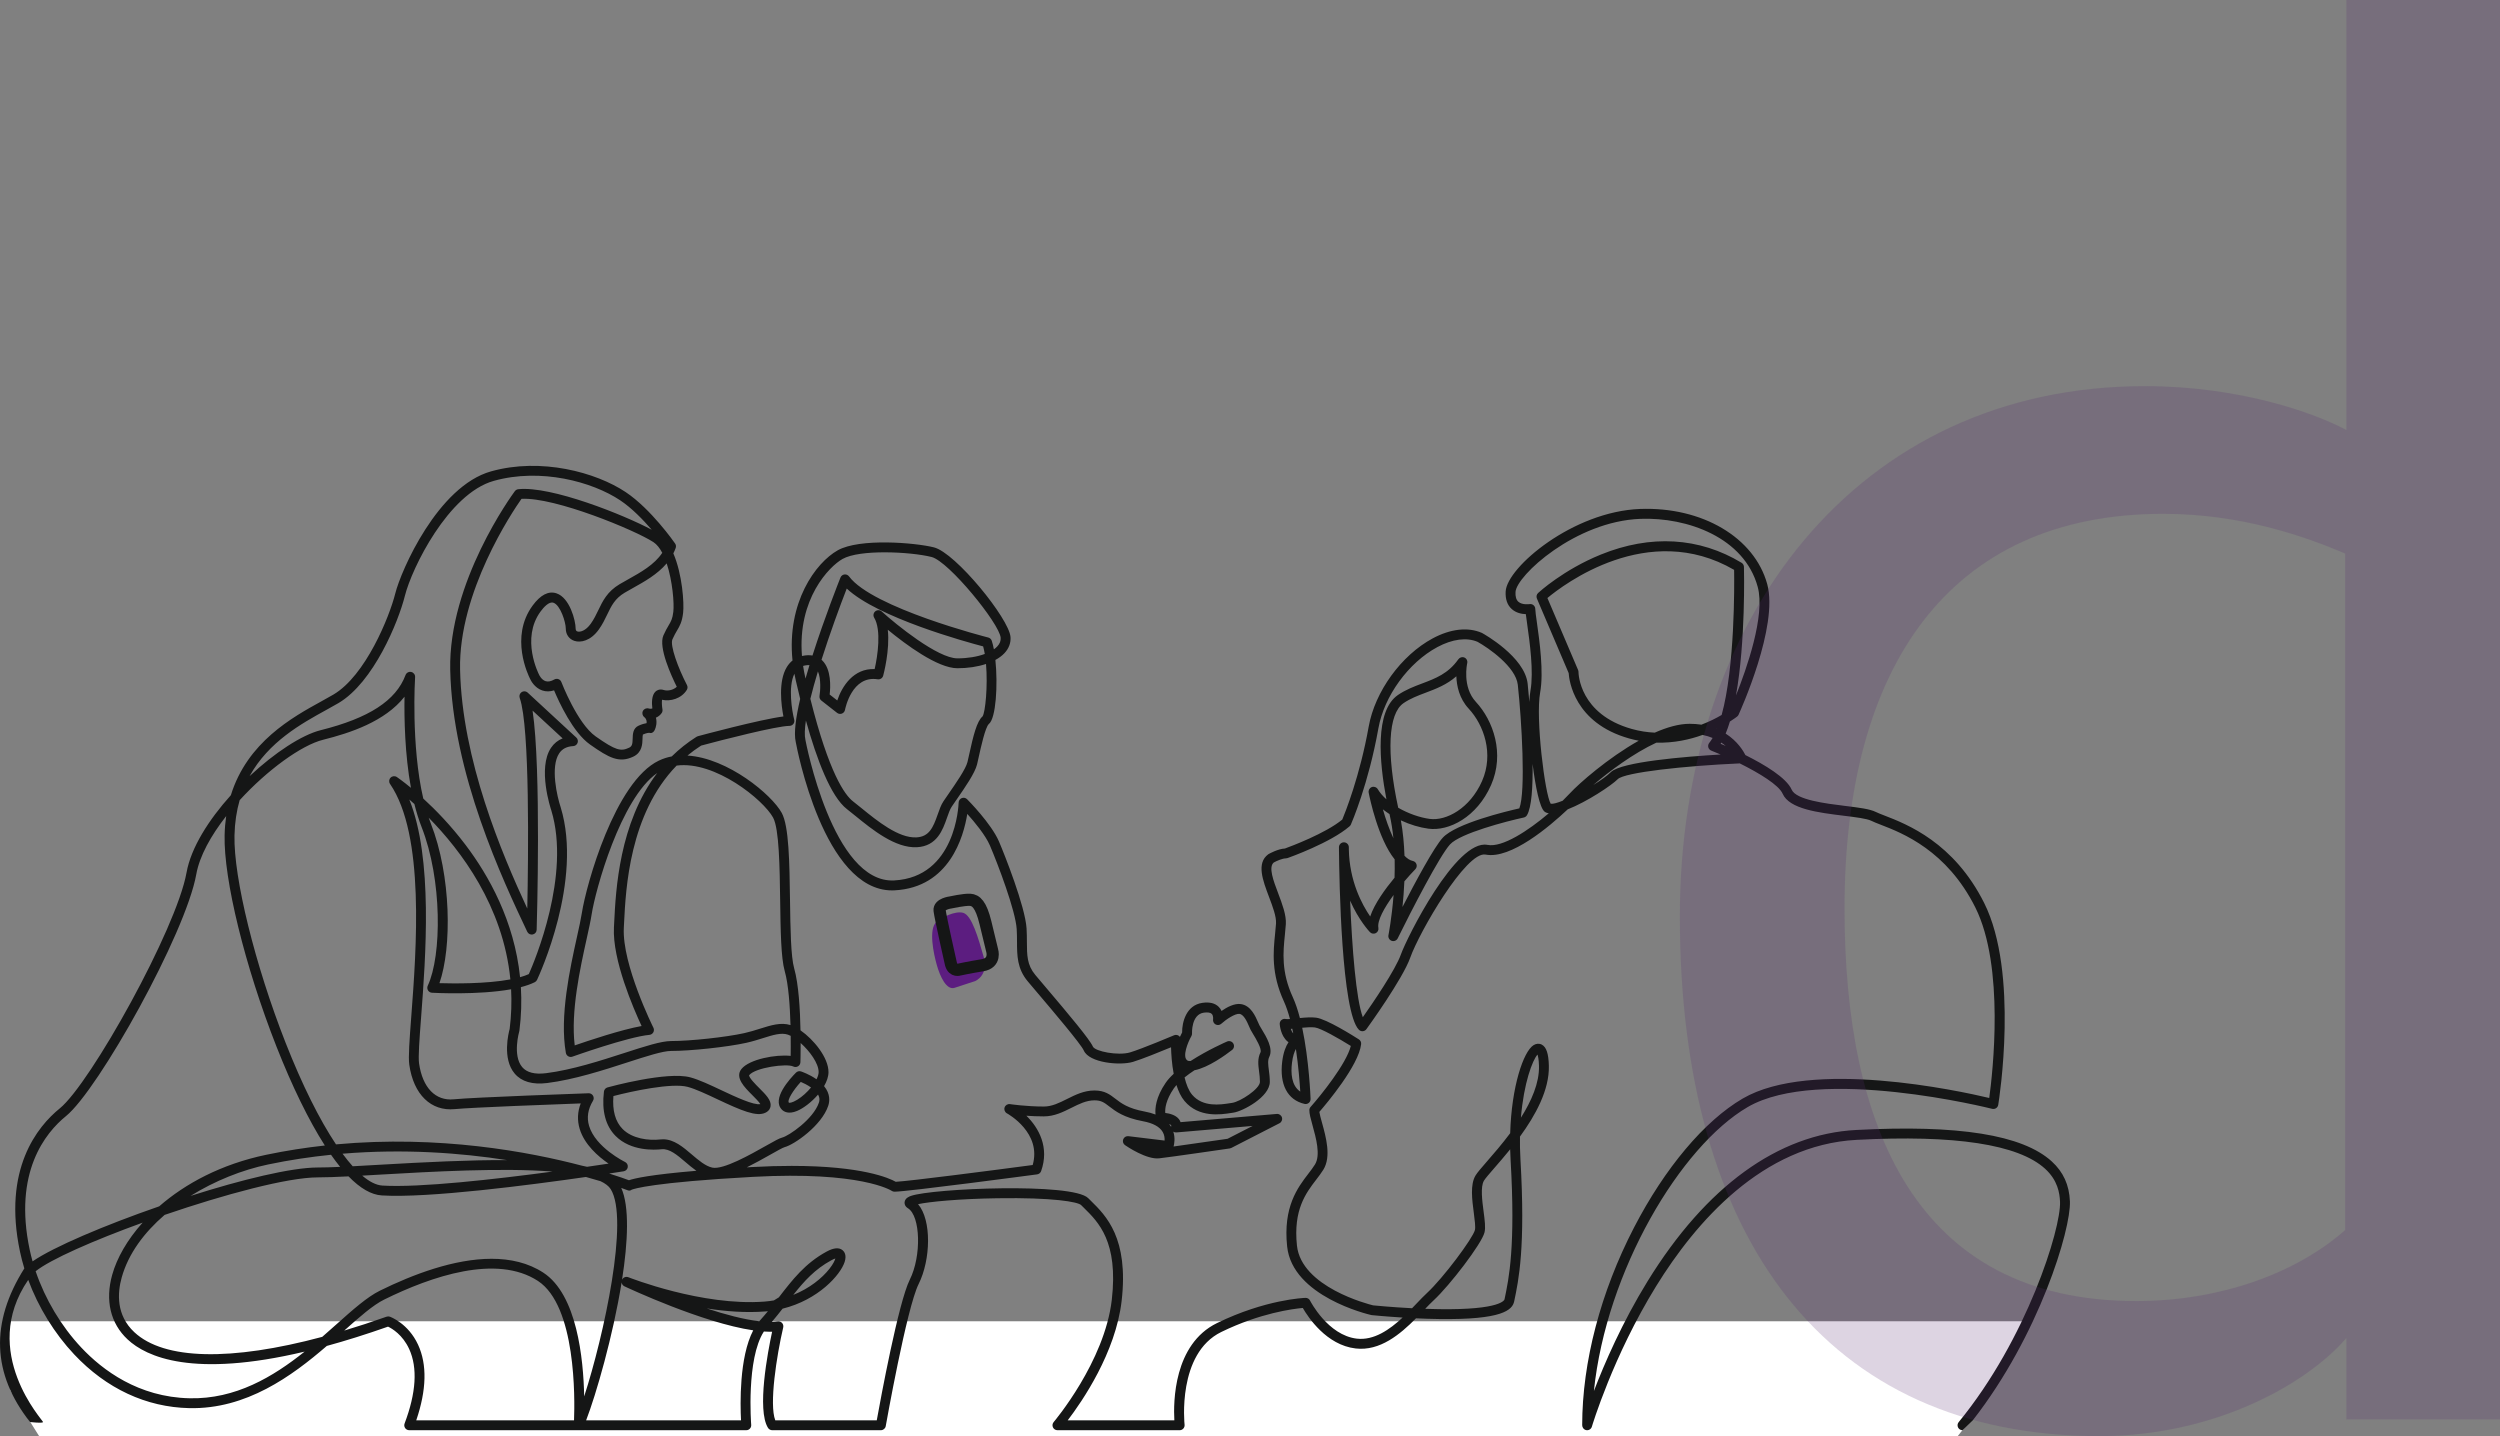
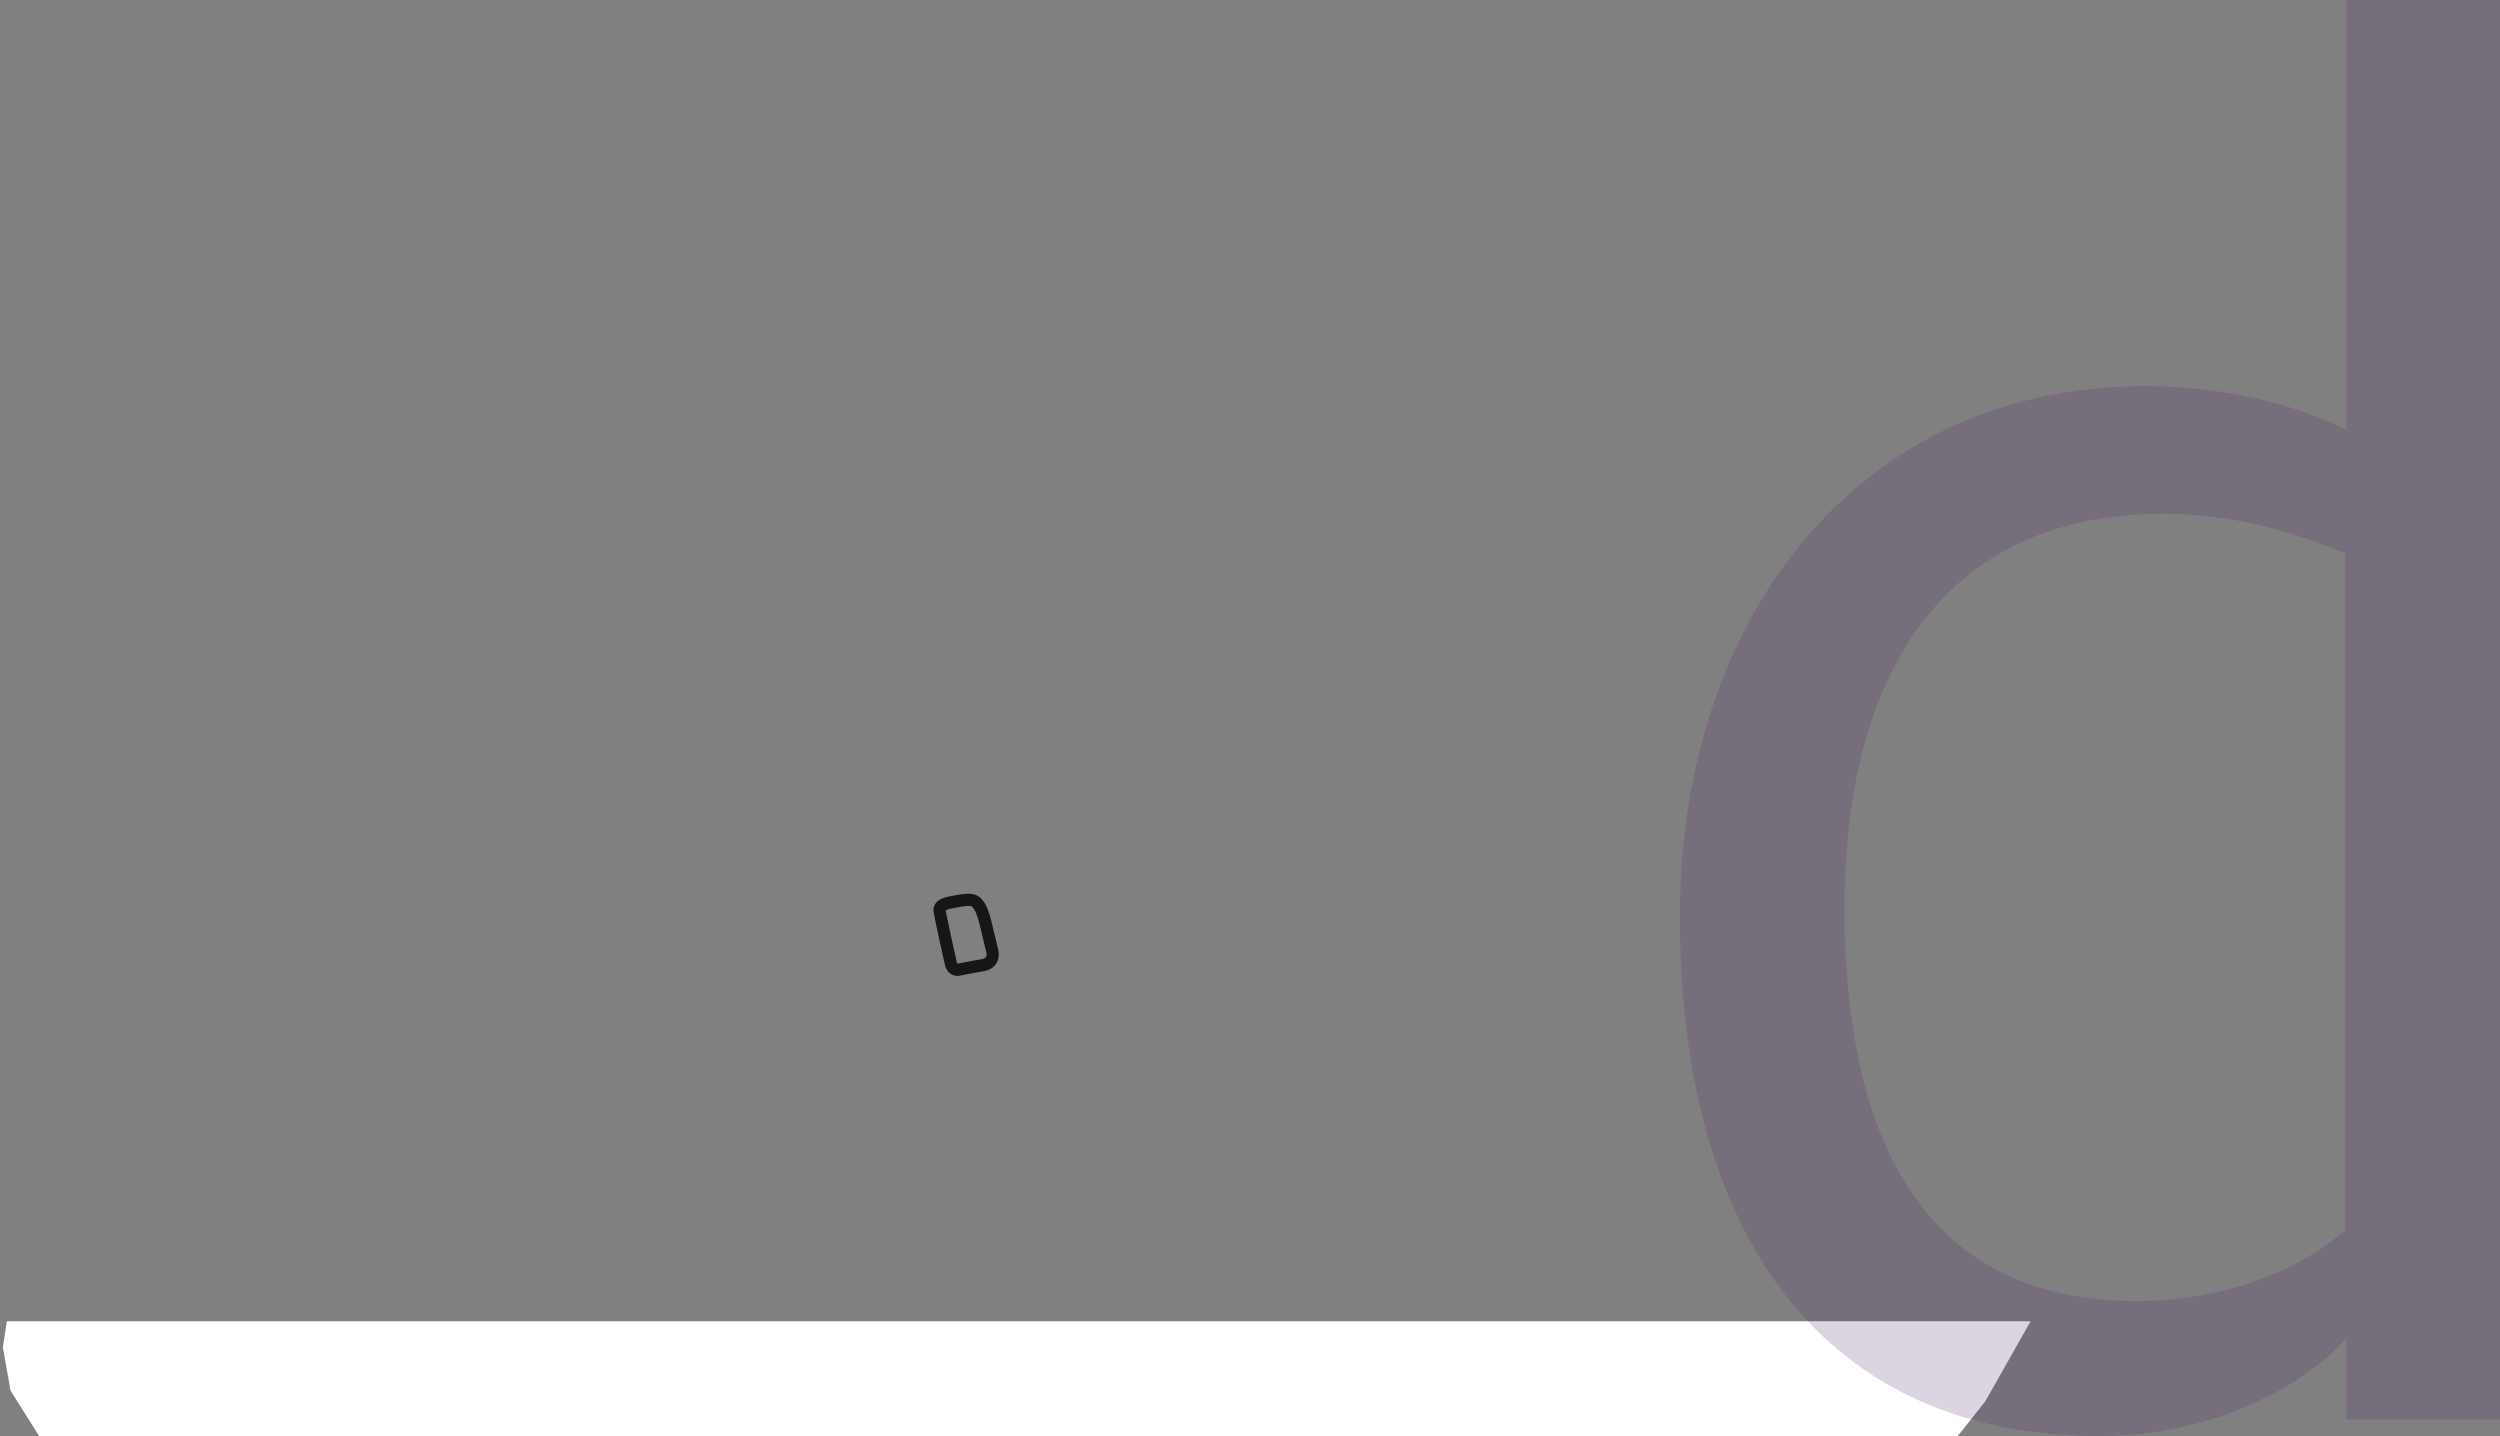
<svg xmlns="http://www.w3.org/2000/svg" id="Layer_1" x="0px" y="0px" viewBox="0 0 759 436" style="enable-background:new 0 0 759 436;" xml:space="preserve">
  <rect x="0" y="0" width="759" height="436" fill="#808080" stroke="none" />
  <style type="text/css">
	.st0{fill:#FFFFFF;}
	.st1{fill-rule:evenodd;clip-rule:evenodd;fill:#151616;}
	.st2{fill-rule:evenodd;clip-rule:evenodd;fill:#5C1D80;}
	.st3{fill:none;stroke:#151616;stroke-width:3.7;}
	.st4{fill-rule:evenodd;clip-rule:evenodd;fill:#562872;fill-opacity:0.2;}
</style>
  <polygon class="st0" points="616.497,401.127 10.819,401.127 2.076,401.127 0.865,409.029 3.197,422.161 11.874,436 594.368,436   602.735,425.433 " />
  <g id="Group-9" transform="translate(0, 141)">
-     <path id="Fill-3" class="st1" d="M268.571,26.685c-5.173,0-10.173,0.553-12.773,2.015c-3.999,2.25-13.724,12.074-12.32,29.467   c0.05-0.012,0.101-0.023,0.152-0.035c1.186-0.254,2.191-0.259,3.037-0.113c3.748-11.745,8.16-22.827,8.504-23.686   c0.201-0.505,0.661-0.86,1.2-0.93c0.542-0.07,1.074,0.158,1.397,0.595c7.094,9.575,41.921,18.465,42.271,18.555   c0.496,0.125,0.894,0.494,1.056,0.979c0.247,0.741,0.462,1.623,0.646,2.607c0.4-0.284,0.75-0.585,1.045-0.903   c0.755-0.815,1.086-1.67,1.014-2.614c-0.328-4.265-15.772-23.22-20.985-24.524C279.588,27.292,273.986,26.685,268.571,26.685   L268.571,26.685z M243.824,61.178c0.181,1.213,0.414,2.46,0.706,3.739c0.008,0.032,0.015,0.064,0.022,0.096   c0.384-1.352,0.788-2.719,1.207-4.089c-0.447-0.024-0.943,0.021-1.5,0.14C244.11,61.096,243.965,61.134,243.824,61.178   L243.824,61.178z M251.885,69.852l2.311,1.81c1.447-4.347,4.965-9.794,11.347-9.531c0.91-3.97,2.086-11.883-0.144-15.6   c-0.382-0.638-0.24-1.458,0.335-1.93c0.574-0.472,1.408-0.451,1.958,0.048c4.366,3.957,17.005,14.229,22.984,14.229   c3.1,0,6.01-0.488,8.304-1.335c-0.138-0.817-0.303-1.589-0.498-2.297c-5.182-1.358-32.04-8.717-41.409-17.562   c-2.094,5.379-5.095,13.55-7.66,21.622c0.065,0.057,0.127,0.113,0.186,0.171C252.445,62.208,252.146,67.636,251.885,69.852   L251.885,69.852z M521.19,80.3c0.026,0.01,0.051,0.021,0.077,0.033c0.012-0.03,0.024-0.06,0.036-0.089   C521.266,80.262,521.227,80.281,521.19,80.3L521.19,80.3z M469.793,40.557l9.317,21.858c0.079,0.186,0.12,0.385,0.12,0.587   c0.003,0.516,0.274,12.813,16.152,17.3c2.404,0.678,4.75,1.027,7.005,1.129c3.706-1.639,7.347-2.685,10.581-2.685   c1.278,0,2.47,0.094,3.58,0.264c2.522-0.964,4.616-2.051,6.145-2.949c4.026-14.614,3.86-39.246,3.785-44.054   C500.38,16.849,474.591,36.553,469.793,40.557L469.793,40.557z M522.377,84.807c0.453,0.19,0.972,0.41,1.545,0.66   c-0.404-0.344-0.849-0.686-1.337-1.014C522.516,84.573,522.447,84.691,522.377,84.807L522.377,84.807z M169.03,65.095   c0.171,0,0.342,0.029,0.506,0.089c0.413,0.148,0.74,0.469,0.895,0.879c0.048,0.125,4.827,12.584,10.414,16.514   c6.111,4.3,7.65,4.599,10.125,3.443c0.954-0.444,1.065-1.157,1.107-2.798c0.034-1.326,0.08-3.143,1.824-3.918   c0.994-0.442,1.791-0.658,2.403-0.755c0.074-0.552-0.009-1.277-0.719-1.844c-0.567-0.454-0.728-1.25-0.381-1.887   c0.347-0.638,1.102-0.934,1.792-0.706c0.064,0.018,0.603,0.168,1.054-0.032c-0.197-1.577-0.262-4.048,1.005-5.16   c0.377-0.331,1.192-0.829,2.414-0.443c1.208,0.383,2.936,0.056,3.999-0.973c-1.608-3.223-5.645-11.971-4.061-15.59   c0.591-1.351,1.133-2.271,1.569-3.01c0.744-1.263,1.193-2.027,1.444-4.163c0.296-2.509-0.226-9.337-2.016-14.697   c-2.818,3.337-6.796,5.553-10.184,7.442c-0.896,0.499-1.766,0.983-2.579,1.468c-2.967,1.768-4.039,4.002-5.28,6.589   c-0.708,1.475-1.439,2.999-2.561,4.57c-2.503,3.504-5.546,4.057-7.39,3.466c-1.629-0.522-2.641-1.95-2.641-3.728   c0-1.923-1.63-7.164-3.765-7.863c-1.359-0.445-3.017,1.474-3.884,2.657c-6.078,8.287-0.548,19.021-0.491,19.129   c0.02,0.038,0.038,0.075,0.053,0.113c0.002,0.006,0.67,1.492,1.942,1.911c0.75,0.248,1.645,0.077,2.663-0.505   C168.515,65.162,168.772,65.095,169.03,65.095L169.03,65.095z M502.883,84.465c-6.981,3.233-14.299,8.71-19.16,12.86   c2.233-1.373,4.188-2.768,5.318-3.897c3.144-3.144,22.522-4.719,33.342-5.362c-1.002-0.432-1.959-0.829-2.845-1.18   c-0.442-0.175-0.775-0.55-0.897-1.009c-0.122-0.46-0.019-0.95,0.279-1.321c0.36-0.45,0.702-0.956,1.029-1.512   c-0.914-0.378-1.926-0.695-3.048-0.921C512.995,83.536,508.196,84.616,502.883,84.465L502.883,84.465z M470.8,103.024   c0.645,0.108,1.954-0.255,3.607-0.91c0.826-0.803,1.574-1.569,2.222-2.271c2.738-2.967,11.543-10.726,20.888-15.961   c-0.973-0.185-1.956-0.414-2.951-0.696c-16.586-4.687-18.17-17.574-18.319-19.842l-9.642-22.619   c-0.248-0.582-0.105-1.259,0.362-1.689c0.31-0.286,7.734-7.078,19.056-11.673c15.109-6.132,29.88-5.268,42.715,2.496   c0.437,0.264,0.709,0.733,0.722,1.244c0.033,1.259,0.535,22.564-2.423,39.045c3.191-7.969,8.968-24.309,6.601-32.989   c-4.078-14.948-21.309-21.169-35.608-20.637c-19.77,0.746-37.629,17.254-37.921,22.204c-0.081,1.383,0.211,2.38,0.865,2.963   c1.181,1.051,3.354,0.723,3.377,0.72c0.44-0.075,0.885,0.044,1.223,0.328c0.34,0.285,0.536,0.705,0.536,1.148   c0,0.608,0.231,2.247,0.499,4.145c0.789,5.607,2.112,14.992,0.976,21.237C466.169,77.057,469.026,100.182,470.8,103.024   L470.8,103.024z M424.495,104.229c3.058,1.773,6.586,2.993,9.575,3.391c4.964,0.665,12.21-3.14,15.878-11.486   c3.633-8.263,0.581-16.999-4.056-21.991c-2.851-3.071-3.642-6.877-3.746-9.819c-2.918,2.57-6.167,3.795-9.336,4.992   c-2.395,0.903-4.658,1.757-6.711,3.169C421.461,75.673,420.879,87.486,424.495,104.229L424.495,104.229z M246.021,71.158   c5.679,22.647,10.487,29.238,12.956,31.136c0.781,0.601,1.646,1.305,2.58,2.065c4.748,3.864,11.252,9.153,16.669,8.871   c3.825-0.201,5.041-2.887,6.46-6.963c0.517-1.482,1.004-2.882,1.743-3.991c0.465-0.698,1.027-1.508,1.631-2.38   c2.164-3.124,5.129-7.403,5.659-9.52c0.146-0.584,0.321-1.386,0.522-2.307c1.234-5.65,2.318-10.097,4.059-11.57   c0.847-1.224,1.626-9.206,1.054-15.919c-2.514,0.834-5.502,1.298-8.678,1.298c-6.016,0-15.718-7.223-21.147-11.695   c0.688,6.185-1.287,13.559-1.398,13.963c-0.201,0.739-0.929,1.206-1.683,1.086c-7.807-1.248-9.829,8.862-9.911,9.292   c-0.098,0.514-0.457,0.941-0.947,1.125c-0.489,0.182-1.039,0.1-1.451-0.223l-4.785-3.748c-0.433-0.339-0.645-0.891-0.553-1.433   c0.232-1.365,0.524-5.114-0.481-7.408C247.45,65.725,246.662,68.545,246.021,71.158L246.021,71.158z M419.845,104.717   c0.852,2.987,1.943,6.111,3.194,8.778c-0.241-2.393-0.605-4.768-1.125-7.054c-0.021-0.094-0.042-0.187-0.064-0.282   C421.152,105.707,420.481,105.226,419.845,104.717L419.845,104.717z M128.503,101.439c3.741,3.421,8.351,8.145,12.841,14.077   c7.064,9.332,14.783,23.098,16.548,40.159c0.976-0.273,1.873-0.584,2.66-0.939c1.718-3.862,12.814-30.097,6.82-49.71   c-0.164-0.482-4.252-12.825-0.066-19.015c0.89-1.316,2.063-2.265,3.506-2.84l-9.123-8.431c2.662,17.737,1.306,64.349,1.24,66.545   c-0.02,0.693-0.513,1.281-1.193,1.423c-0.678,0.14-1.366-0.201-1.661-0.827c-7.37-15.58-22.704-47.999-23.389-79.5   c-0.579-26.632,18.79-53.139,19.615-54.254c0.249-0.337,0.627-0.554,1.043-0.6c9.965-1.08,32.123,7.812,40.521,12.307   c-2.623-3.047-6.074-6.607-9.587-8.945c-8.476-5.641-24.097-9.892-38.368-5.897c-13.794,3.862-24.887,26.506-26.976,34.864   c-1.983,7.932-9.528,26.337-20.191,32.61c-1.139,0.67-2.405,1.366-3.744,2.104c-7.432,4.092-17.462,9.615-23.227,20.068   c7.596-7.112,15.84-12.518,21.582-13.953c14.672-3.668,22.861-8.987,25.768-16.739c0.261-0.696,0.991-1.095,1.719-0.939   c0.727,0.156,1.23,0.821,1.182,1.563C126.006,64.808,124.744,85.204,128.503,101.439L128.503,101.439z M133.413,157.488   c4.261,0.13,14.138,0.243,21.534-1.138c-2.178-22.213-15.031-39.184-24.796-49.093c0.205,0.595,0.42,1.18,0.644,1.75   C137.012,124.83,137.215,146.637,133.413,157.488L133.413,157.488z M409.903,132.453c0.582,14.548,1.811,29.957,3.847,35.37   c2.95-4.191,9.895-14.32,11.586-19.109c1.734-4.912,16.763-35.072,26.274-33.207c4.495,0.884,12.391-4.327,18.603-9.593   c-0.53-0.074-0.973-0.244-1.314-0.528c-1.42-1.182-2.733-7.363-3.602-14.459c0.083,6.917-0.291,13.218-1.715,15.58   c-0.212,0.354-0.563,0.605-0.967,0.692c-5.17,1.119-19.274,4.769-22.39,8.169c-3.147,3.432-11.763,20.15-15.879,28.512   c-0.333,0.674-1.115,0.998-1.828,0.756c-0.712-0.242-1.135-0.976-0.988-1.713c0.02-0.101,1.013-5.168,1.559-12.2   c-2.832,3.867-5.021,7.788-4.612,9.968c0.123,0.652-0.198,1.306-0.788,1.609c-0.589,0.303-1.308,0.184-1.767-0.295   C415.696,141.77,412.508,138.387,409.903,132.453L409.903,132.453z M391.872,171.364c0.175,0.503,0.42,1.007,0.755,1.362   c-0.093-0.469-0.189-0.936-0.289-1.398C392.177,171.342,392.021,171.354,391.872,171.364L391.872,171.364z M199.528,93.686   c-11.122,7.725-18.781,35.609-19.904,42.902c-0.294,1.913-0.862,4.483-1.52,7.461c-1.96,8.878-4.869,22.047-3.619,32.334   c4.04-1.397,14.165-4.789,20.307-5.884c-2.441-5.23-8.916-20.122-8.399-29.953l0.072-1.417   C186.954,129.253,187.961,108.946,199.528,93.686L199.528,93.686z M393.437,177.47c-0.458,0.826-0.932,2.131-1.186,4.164   c-0.394,3.155-0.19,6.97,2.513,8.773C394.589,187.612,394.205,182.662,393.437,177.47L393.437,177.47z M243.119,187.467   c-2.28,2.479-4.271,5.647-3.597,6.32c0.114,0.056,0.907,0.087,2.52-0.903c1.529-0.939,3.02-2.303,4.188-3.724   c-0.009-0.006-0.017-0.012-0.024-0.017C245.092,188.36,243.899,187.795,243.119,187.467L243.119,187.467z M359.633,186.106   c0.514,2.115,1.249,4.019,2.286,5.243c3.273,3.868,8.605,3.035,11.467,2.585c0.245-0.039,0.47-0.073,0.671-0.102   c2.519-0.36,8.459-4.272,8.459-6.387c0-1.108-0.134-2.146-0.264-3.151c-0.26-2.011-0.505-3.911,0.422-5.765   c0.525-1.05-1.466-4.322-2.215-5.554c-0.336-0.554-0.603-0.991-0.784-1.352c-0.136-0.273-0.285-0.614-0.45-0.995   c-0.586-1.354-1.567-3.621-2.918-3.814c-1.313-0.171-4.071,1.681-5.528,3c-0.473,0.429-1.167,0.511-1.726,0.205   c-0.561-0.305-0.866-0.932-0.761-1.562c0,0,0.141-1.093-0.408-1.645c-0.403-0.402-1.255-0.534-2.4-0.372   c-3.846,0.549-3.59,6.251-3.587,6.308c0.015,0.289-0.054,0.579-0.199,0.829c-1.068,1.852-2.856,6.28-1.216,7.374   c0.228,0.152,0.565,0.203,0.988,0.17c5.153-3.339,10.713-5.764,11.079-5.922c0.694-0.3,1.502-0.037,1.885,0.613   c0.384,0.649,0.226,1.484-0.37,1.947c-1.911,1.487-7.204,5.357-11.425,6.171C361.582,184.626,360.56,185.358,359.633,186.106   L359.633,186.106z M466.788,179.172c-1.52,1.654-4.16,8.611-5.042,19.16c3.185-5.041,5.624-10.557,5.489-15.72   C467.184,180.687,466.961,179.675,466.788,179.172L466.788,179.172z M354.951,200.239c0.218,0.271,0.415,0.554,0.592,0.851   c0.007-0.047,0.017-0.093,0.028-0.139c0.058-0.236,0.013-0.295-0.014-0.329C355.444,200.476,355.227,200.347,354.951,200.239   L354.951,200.239z M356.217,202.576c0.63,1.955,0.288,3.745,0.083,4.502c5.866-0.811,14.789-2.108,16.383-2.34l7.62-3.906   l-23.149,1.975C356.824,202.836,356.492,202.753,356.217,202.576L356.217,202.576z M103.994,209.265   c1.046,1.418,2.076,2.692,3.086,3.813c2.61-0.138,5.454-0.302,8.452-0.475c13.742-0.794,27.005-1.451,38.377-1.393   C139.875,209.023,122.692,207.714,103.994,209.265L103.994,209.265z M176.633,212.892c0.55,0.109,1.084,0.224,1.601,0.345   c2.577-0.372,4.792-0.701,6.525-0.962c-3.141-2.152-7.35-5.797-8.78-10.584c-0.766-2.563-0.655-5.142,0.326-7.694   c-8.072,0.292-33.201,1.229-38.226,1.732c-7.231,0.718-12.529-4.435-13.819-13.463c-0.332-2.322,0.058-7.473,0.598-14.603   c1.564-20.635,4.179-55.173-6.444-70.664c-0.407-0.594-0.334-1.395,0.175-1.905c0.509-0.511,1.311-0.586,1.905-0.182   c0.168,0.114,1.785,1.223,4.268,3.273c-1.863-10.206-2.059-21.075-1.953-27.665c-5.938,7.563-16.601,11.044-24.728,13.075   c-6.56,1.64-16.947,9.18-25.322,18.344c-0.921,3.189-1.48,6.735-1.57,10.696c-0.292,12.847,6.23,39.313,15.509,62.929   c5.05,12.853,10.324,23.394,15.31,30.868C133.342,203.553,160.667,208.684,176.633,212.892L176.633,212.892z M201.303,204.888   c3.321,0,6.075,2.35,8.745,4.629c2.019,1.724,4.107,3.506,6.195,3.971c3.295,0.731,11.669-4.005,16.168-6.55   c2.732-1.545,4.197-2.361,5.077-2.58c2.002-0.5,9.464-5.607,11.127-10.595c0.127-0.379,0.421-1.262-0.259-2.449   c-1.934,2.262-4.403,4.152-6.381,4.971c-2.582,1.071-3.974,0.223-4.574-0.378c-3.244-3.245,2.443-9.438,4.265-11.258   c0.403-0.402,0.997-0.542,1.535-0.362c0.101,0.034,2.494,0.84,4.695,2.38c0.408-0.808,0.643-1.56,0.643-2.176   c0-2.677-2.696-6.353-5.46-8.83c0.005,3.264-0.064,5.562-0.072,5.83c-0.017,0.512-0.292,0.979-0.73,1.24   c-0.439,0.262-0.983,0.282-1.439,0.054c-1.954-0.978-11.52,0.303-13.392,2.641c-0.134,0.72,2.042,2.897,3.089,3.943   c1.988,1.987,3.704,3.703,3.412,5.505c-0.094,0.578-0.433,1.38-1.517,1.923c-2.721,1.361-7.334-0.623-14.61-4.053   c-3.234-1.525-6.579-3.102-8.998-3.761c-4.852-1.326-17.123,1.349-22.59,2.78c-0.355,4.412,0.583,7.773,2.793,10.004   c2.925,2.951,7.856,3.57,11.495,3.165C200.784,204.902,201.045,204.888,201.303,204.888L201.303,204.888z M184.946,215.284   c3.021,0.948,5.074,1.689,6.006,2.038c1.722-0.592,6.638-1.714,20.473-2.869c-1.15-0.799-2.246-1.733-3.325-2.654   c-2.501-2.136-4.866-4.154-7.249-3.886c-2.104,0.232-9.328,0.634-13.956-4.035c-3.052-3.079-4.243-7.613-3.54-13.473   c0.072-0.605,0.504-1.105,1.09-1.266c0.737-0.204,18.148-4.96,25.164-3.048c2.672,0.729,5.983,2.289,9.488,3.941   c3.946,1.861,9.82,4.628,11.746,4.169c-0.417-0.699-1.648-1.929-2.43-2.711c-2.392-2.391-5.366-5.365-3.31-7.936   c2.395-2.993,10.507-4.485,14.943-3.984c0.022-1.425,0.041-3.578,0.011-6.084c-0.3-0.155-0.586-0.278-0.853-0.367   c-2.04-0.679-4.504,0.096-7.625,1.078c-1.492,0.469-3.183,1.001-4.98,1.4c-5.719,1.271-16.833,2.473-22.869,2.473   c-2.515,0-7.499,1.613-13.27,3.482c-7.2,2.332-16.16,5.234-24.32,6.253c-4.471,0.558-7.796-0.409-9.89-2.877   c-3.836-4.521-1.833-12.401-1.517-13.533c0.52-4.158,0.644-8.183,0.439-12.051c-9.976,1.801-23.315,1.094-24.029,1.055   c-0.497-0.028-0.948-0.3-1.204-0.727c-0.256-0.428-0.283-0.953-0.072-1.404c4.284-9.178,4.402-32.216-1.864-48.165   c-0.862-2.193-1.586-4.554-2.194-7.005c-0.538-0.487-1.054-0.943-1.546-1.369c7.237,17.936,4.992,47.581,3.584,66.161   c-0.506,6.679-0.905,11.954-0.619,13.951c1.054,7.384,4.995,11.461,10.552,10.906c6.071-0.608,39.498-1.785,40.918-1.835   c0.552-0.029,1.065,0.263,1.344,0.737c0.28,0.474,0.278,1.061-0.005,1.533c-1.558,2.596-1.947,5.096-1.188,7.643   c1.948,6.539,10.824,10.906,10.913,10.949c0.589,0.286,0.925,0.921,0.829,1.569c-0.096,0.648-0.601,1.159-1.247,1.262   C189,214.66,187.427,214.909,184.946,215.284L184.946,215.284z M240.339,212.964c21.466,0,29.672,3.735,31.616,4.829   c4.256-0.223,28.254-3.325,41.573-5.096c2.767-9.732-7.383-15.445-7.829-15.691c-0.637-0.349-0.932-1.107-0.698-1.796   c0.234-0.688,0.928-1.108,1.646-0.999c0.047,0.007,4.835,0.732,10.268,0.732c2.458,0,4.671-1.107,7.014-2.279   c2.552-1.275,5.189-2.594,8.355-2.594c3.103,0,4.664,1.205,6.318,2.482c1.804,1.392,3.85,2.971,8.95,3.916   c1.206,0.223,2.295,0.525,3.267,0.906c-0.184-1.839,0.073-5.255,3.097-9.652c0.629-0.915,1.458-1.824,2.417-2.71   c-0.571-3.037-0.749-6.067-0.8-8.061c-3.095,1.283-8.828,3.613-11.572,4.436c-3.922,1.174-13.308,0.313-14.929-3.47   c-0.809-1.887-9.623-12.269-13.858-17.259c-1.295-1.525-2.402-2.829-3.159-3.737c-3.215-3.857-3.23-7.791-3.248-11.955   c-0.005-1.25-0.01-2.541-0.095-3.904c-0.351-5.607-5.729-19.768-8.129-25.367c-1.348-3.147-4.652-7.12-6.875-9.594   c-1.107,6.94-5.431,22.316-22.031,23.203c-0.27,0.015-0.539,0.022-0.806,0.022c-20.72,0.002-28.896-43.199-29.238-45.061   c-0.627-2.715,0.035-7.505,1.346-13.08c-0.473-1.903-0.917-3.78-1.333-5.599c-0.157-0.685-0.297-1.364-0.422-2.035   c-1.969,3.941-0.73,11.332-0.053,13.951c0.116,0.449,0.018,0.927-0.267,1.293c-0.284,0.366-0.722,0.582-1.185,0.582   c-3.792,0-20.418,4.26-26.807,5.981c-1.476,0.943-2.858,1.957-4.15,3.027c12.283,0.766,25.611,11.898,28.617,17.408   c2.201,4.035,2.353,15.005,2.513,26.62c0.116,8.348,0.235,16.98,1.267,20.596c1.351,4.727,1.796,12.544,1.917,18.799   c3.998,2.774,8.498,8.263,8.498,12.684c0,1.365-0.515,2.828-1.34,4.254c1.966,2.394,1.697,4.663,1.263,5.968   c-2.022,6.066-10.394,11.843-13.244,12.556c-0.526,0.13-2.546,1.273-4.328,2.281c-2.461,1.392-4.877,2.727-7.153,3.853   c0.535-0.031,1.08-0.061,1.631-0.091C232.753,213.069,236.734,212.964,240.339,212.964L240.339,212.964z M109.972,215.924   c2.195,1.863,4.255,2.897,6.116,3.014c11.3,0.705,34.486-1.942,51.67-4.244c-15.235-1.223-36.863,0.027-52.054,0.903   C113.719,215.711,111.801,215.823,109.972,215.924L109.972,215.924z M100.499,209.588c-6.222,0.631-12.592,1.586-19.064,2.939   c-7.851,1.639-16.207,4.946-23.589,9.553c15.494-4.932,30.556-8.629,38.653-8.629c1.842,0,4.132-0.07,6.764-0.188   C102.352,212.146,101.43,210.92,100.499,209.588L100.499,209.588z M68.669,106.762c-4.608,5.885-8.084,12.107-9.079,17.678   c-3.213,17.992-29.705,65.421-39.548,73.399c-6.257,5.072-16.012,17.087-11.031,40.561c0.251,1.184,0.544,2.369,0.878,3.552   c6.336-4.372,21.866-10.964,38.443-16.709c7.924-6.906,18.844-12.802,32.491-15.652c6.028-1.259,11.978-2.179,17.796-2.818   c-4.883-7.628-9.956-18.009-14.711-30.111c-9.559-24.329-16.021-50.685-15.716-64.095   C68.237,110.534,68.402,108.602,68.669,106.762L68.669,106.762z M253.615,241.08c-0.272,0.082-0.666,0.239-1.21,0.535   c-4.98,2.696-8.252,6.323-11.572,10.521c4.965-1.989,8.74-5.077,10.983-7.925C252.986,242.724,253.451,241.664,253.615,241.08   L253.615,241.08z M432.689,256.356c1.388,0.049,2.803,0.086,4.22,0.105c18.955,0.27,19.833-2.847,19.862-2.98   c1.342-6.375,3.371-16.01,1.845-42.334c-0.062-1.085-0.107-2.157-0.131-3.214c-1.725,2.137-3.38,4.04-4.758,5.622   c-1.487,1.711-2.773,3.188-3.199,3.898c-1.098,1.829-0.548,6.028-0.105,9.402c0.342,2.604,0.637,4.854,0.274,6.308   c-0.873,3.488-10.594,16.137-15.432,20.604C434.496,254.475,433.619,255.382,432.689,256.356L432.689,256.356z M214.564,256.243   c5.581,1.836,11.261,3.356,15.953,3.883c0.064-0.075,0.128-0.149,0.194-0.221c0.85-0.94,1.653-1.881,2.425-2.821   c-0.273,0.027-0.546,0.053-0.823,0.075C226.408,257.611,220.275,257.139,214.564,256.243L214.564,256.243z M149.231,241.168   c5.717,0,11.116,1.207,15.717,4.208c10.215,6.661,12.182,26.043,12.408,37.57c5.98-18.436,13.727-53.939,8.049-62.929   c-0.59-0.935-1.645-1.731-3.086-2.408c-1.332-0.402-2.817-0.833-4.441-1.28c-16.903,2.435-47.906,6.48-61.976,5.602   c-3.163-0.197-6.538-2.137-10.087-5.786c-3.696,0.185-6.877,0.306-9.315,0.306c-9.177,0-28.427,5.187-46.524,11.39   c-6.224,5.356-11.011,11.795-13.024,18.99c-1.32,4.717-1.728,11.431,3.827,16.621c9.047,8.455,29.369,8.847,57.053,1.417   c1.476-1.284,2.909-2.56,4.299-3.798c5.003-4.457,9.324-8.307,13.2-10.219C125.343,245.91,137.906,241.168,149.231,241.168   L149.231,241.168z M10.819,244.949c2.881,8.48,7.756,16.68,13.887,23.197c6.421,6.825,17.328,15.031,32.831,15.367   c13.961,0.321,25.34-6.49,34.94-14.159c-33.872,8.057-48.03,1.629-53.745-3.712c-5.193-4.852-6.851-11.82-4.668-19.62   c1.411-5.044,4.524-10.577,9.236-15.829C28.389,235.596,15.299,241.356,10.819,244.949L10.819,244.949z M126.37,290.215h47.906   c0.259-6.618,0.64-34.76-10.967-42.328c-12.529-8.169-32.285-1.435-46.65,5.652c-3.42,1.687-7.472,5.261-12.15,9.428   c4.144-1.245,8.432-2.651,12.855-4.219c0.325-0.116,0.679-0.115,1.005,0.001c0.226,0.082,5.571,2.052,8.557,8.506   C129.704,273.26,129.516,280.975,126.37,290.215L126.37,290.215z M177.946,290.215h47.03c-0.254-4.835-0.584-19.126,3.7-27.322   c-15.381-2.258-37.971-12.836-39.102-13.369c-0.487-0.229-0.793-0.687-0.851-1.187   C186.109,264.591,180.971,282.382,177.946,290.215L177.946,290.215z M595.812,293.213c-0.58,0-1.109-0.333-1.355-0.858   c-0.248-0.524-0.172-1.145,0.196-1.592c20.719-25.253,31.099-58.767,30.774-66.9c-0.105-2.629-0.69-6.529-4.544-10.039   c-8.119-7.397-27.371-10.347-57.23-8.764c-28.572,1.513-48.863,24.999-60.855,44.435c-13.11,21.247-19.443,42.432-19.505,42.644   c-0.237,0.802-1.094,1.269-1.921,0.996c-0.626-0.207-1.017-0.836-1.017-1.496c0.015-19.1,5.598-40.383,15.725-59.94   c9.396-18.145,21.425-32.425,33.002-39.178c20.795-12.129,65.609-2.376,74.855-0.178c1.033-7.561,4.755-39.884-4.218-57.828   c-8.689-17.375-22.189-22.603-28.678-25.115c-1.208-0.469-2.163-0.838-2.89-1.202c-1.359-0.678-4.772-1.099-8.387-1.544   c-7.742-0.952-16.517-2.031-18.557-6.692c-1.147-2.622-7.015-6.213-13.013-9.198c-16.697,0.745-34.969,2.721-37.033,4.784   c-1.926,1.926-9.314,6.855-15.208,9.171c-5.419,5.12-17.27,15.225-24.918,13.73c-5.851-1.145-20.148,23.55-22.871,31.262   c-2.295,6.503-12.871,21.126-13.32,21.746c-0.258,0.357-0.658,0.581-1.095,0.616c-0.436,0.031-0.868-0.124-1.178-0.435   c-5.275-5.274-5.967-45.053-6.057-54.721c-0.004-0.225-0.006-0.45-0.006-0.677v-0.013c0-0.825,0.675-1.499,1.499-1.499h0.011   c0.818,0,1.488,0.67,1.488,1.488v0.011c0.002,0.211,0.003,0.421,0.005,0.629c0.161,9.634,3.998,16.76,6.483,20.384   c1.295-3.887,4.618-8.428,7.389-11.769c0.06-1.802,0.078-3.67,0.037-5.569c-4.987-6.187-7.546-18.505-7.888-20.253   c-0.141-0.715,0.255-1.428,0.936-1.689c0.682-0.26,1.452,0.007,1.825,0.635c0.652,1.095,1.553,2.13,2.625,3.081   c-2.161-11.331-3.563-26.819,3.483-31.663c2.353-1.618,4.894-2.577,7.351-3.504c4.067-1.534,7.91-2.984,10.955-7.284   c0.369-0.523,1.01-0.833,1.632-0.682c0.825,0.201,1.301,1.016,1.113,1.807c-0.017,0.068-1.614,7.172,2.638,11.751   c5.304,5.711,8.785,15.73,4.605,25.238c-4.305,9.792-12.829,14.077-19.02,13.252c-2.627-0.35-5.573-1.219-8.368-2.527   c0.649,3.538,0.98,7.19,1.101,10.746c0.81,0.841,1.652,1.398,2.511,1.569c0.539,0.108,0.975,0.502,1.138,1.026   c0.163,0.524,0.026,1.095-0.356,1.489c-1.028,1.06-2.175,2.321-3.333,3.686c-0.117,2.829-0.331,5.47-0.575,7.783   c3.91-7.589,9.553-18.11,12.223-21.023c3.993-4.356,19.37-8.041,23.256-8.915c1.988-5.107,0.72-26.607-0.462-37.513   c-0.594-5.478-8.964-11.244-12.226-13.056c-3.32-1.408-7.648-0.84-12.195,1.601c-8.8,4.728-16.164,14.875-17.906,24.675   c-2.996,16.849-8.133,28.704-8.351,29.2c-0.089,0.204-0.222,0.386-0.392,0.532c-5.771,5.001-18.319,9.464-18.851,9.651   c-0.16,0.057-0.329,0.086-0.499,0.086c-1.031,0-2.752,0.746-3.664,1.251c-1.677,1.389-0.139,5.456,1.347,9.392   c1.222,3.232,2.486,6.575,2.314,9.316c-0.066,1.064-0.175,2.135-0.292,3.269c-0.537,5.245-1.145,11.191,2.407,18.928   c0.839,1.827,1.55,3.994,2.152,6.322c1.677-0.167,3.451-0.299,4.917-0.115c3.175,0.397,11.381,5.565,12.993,6.598   c0.481,0.307,0.745,0.861,0.682,1.428c-0.719,6.467-10.483,18.042-12.69,20.587c0.12,0.797,0.458,2.014,0.811,3.287   c1.203,4.34,2.85,10.282,0.421,14.23c-0.627,1.018-1.384,2.007-2.186,3.054c-3.114,4.066-6.991,9.127-5.847,19.992   c1.325,12.59,21.627,17.8,23.125,18.167c0.745,0.073,5.662,0.552,11.824,0.873c0.483-0.499,0.95-0.988,1.402-1.461   c1.119-1.171,2.175-2.278,3.126-3.155c4.985-4.602,13.936-16.644,14.556-19.128c0.226-0.901-0.061-3.081-0.336-5.19   c-0.529-4.037-1.13-8.609,0.506-11.336c0.562-0.935,1.797-2.357,3.508-4.323c1.972-2.266,4.541-5.217,7.031-8.551   c0.406-14.178,4.009-24.745,7.055-26.702c0.828-0.532,1.753-0.6,2.539-0.185c1.385,0.734,2.047,2.703,2.144,6.384   c0.195,7.391-4.098,15.128-8.77,21.529c-0.035,2.192,0.007,4.5,0.145,6.911c1.55,26.724-0.528,36.594-1.903,43.125   c-0.555,2.636-3.645,5.63-22.855,5.361c-2.361-0.033-4.718-0.113-6.948-0.218c-4.798,4.84-10.936,10.012-18.319,9.156   c-8.867-1.023-14.432-9.483-16.053-12.297c-2.968,0.258-12.889,1.516-24.728,7.282c-13.482,6.568-11.187,27.944-11.163,28.159   c0.049,0.425-0.086,0.85-0.37,1.17c-0.285,0.319-0.692,0.502-1.12,0.502h-37.111c-0.585,0-1.116-0.34-1.362-0.87   c-0.245-0.532-0.159-1.157,0.221-1.602c0.155-0.181,15.476-18.326,17.645-37.123c2.032-17.615-4.046-23.577-8.483-27.932   c-0.287-0.281-0.565-0.554-0.834-0.822c-0.976-0.976-8.542-2.332-25.388-2.074c-11.904,0.184-20.642,1.057-24.11,1.796   c4.16,4.854,3.863,16.863,0.169,24.251c-3.609,7.217-9.923,42.78-9.986,43.138c-0.127,0.717-0.749,1.238-1.476,1.238l-32.984,0.001   c-0.527,0-1.009-0.278-1.288-0.726c-3.412-5.473-0.079-22.96,1.255-29.18c-0.792,0.02-1.627-0.003-2.498-0.061   c-5.406,8.336-3.868,28.134-3.851,28.345c0.034,0.417-0.108,0.829-0.392,1.137c-0.284,0.309-0.683,0.483-1.102,0.483h-50.851   h-0.036h-51.45c-0.493,0-0.954-0.241-1.234-0.646c-0.28-0.406-0.343-0.922-0.169-1.383c3.522-9.321,3.994-16.924,1.403-22.599   c-1.994-4.368-5.227-6.245-6.425-6.815c-6.723,2.368-12.903,4.3-18.588,5.856c-10.644,9.179-24.437,19.265-41.753,18.887   c-13.094-0.285-25.178-5.926-34.95-16.311c-6.015-6.395-10.877-14.34-13.95-22.629c-15.041,21.956,4.692,42.866,4.508,43.168   c-0.272,0.448-3.419,0-3.944,0c-11.552-14.623-12.133-30.174-1.744-46.653c-0.517-1.685-0.956-3.376-1.314-5.065   c-5.311-25.036,5.287-38.009,12.077-43.514c9.311-7.547,35.43-54.493,38.484-71.597c1.347-7.541,6.739-16.023,13.455-23.487   c4.998-16.117,18.653-23.634,27.459-28.483c1.32-0.726,2.567-1.413,3.669-2.062c9.749-5.734,16.994-23.518,18.803-30.751   c1.713-6.849,12.869-32.487,29.078-37.025c15.181-4.25,31.811,0.281,40.838,6.288c7.69,5.118,14.729,15.198,15.024,15.624   c0.277,0.4,0.344,0.91,0.177,1.367c-0.206,0.566-0.443,1.108-0.708,1.627c2.729,6.339,3.313,15.121,2.965,18.079   c-0.325,2.765-1.028,3.956-1.84,5.334c-0.415,0.704-0.886,1.504-1.405,2.69c-0.789,1.803,1.678,8.607,4.417,13.875   c0.239,0.461,0.229,1.014-0.042,1.456c-1.639,2.674-5.009,3.593-7.524,3.01c-0.105,0.649-0.063,1.88,0.123,2.922   c0.068,0.384-0.011,0.785-0.235,1.104c-0.497,0.708-1.112,1.147-1.75,1.401c0.399,1.49,0.024,2.975-0.386,3.792   c-0.342,0.685-0.948,1.064-1.652,0.804c-0.182,0.002-0.8,0.048-1.919,0.536c-0.084,0.239-0.1,0.861-0.11,1.284   c-0.04,1.558-0.107,4.166-2.836,5.439c-4.273,1.994-7.28,0.402-13.119-3.708c-5.151-3.625-9.383-12.821-10.899-16.433   c-1.242,0.406-2.438,0.42-3.572,0.038c-2.376-0.802-3.49-3.043-3.701-3.515c-0.509-0.991-6.26-12.684,0.753-22.248   c2.394-3.265,4.829-4.522,7.235-3.733c4.039,1.321,5.832,8.288,5.832,10.712c0,0.623,0.318,0.796,0.557,0.873   c0.77,0.247,2.48-0.176,4.035-2.354c0.972-1.359,1.645-2.765,2.298-4.123c1.329-2.772,2.704-5.638,6.447-7.868   c0.837-0.499,1.732-0.998,2.655-1.512c3.754-2.093,7.921-4.415,10.307-8.023c-0.751-1.42-1.64-2.564-2.682-3.246   c-5.507-3.6-29.863-13.702-40.061-13.142c-2.759,3.929-19.15,28.298-18.638,51.86c0.596,27.417,12.619,55.755,20.4,72.531   c0.324-15.595,0.814-55.142-2.282-63.895c-0.184-0.52-0.108-1.117,0.254-1.534c0.579-0.664,1.551-0.685,2.156-0.124l14.752,13.632   c0.442,0.408,0.596,1.042,0.393,1.608c-0.204,0.567-0.726,0.957-1.326,0.99c-1.941,0.109-3.328,0.818-4.24,2.165   c-2.787,4.117-0.631,13.249,0.436,16.421c6.806,22.271-6.605,51.166-7.179,52.385c-0.144,0.303-0.385,0.551-0.686,0.702   c-1.199,0.599-2.634,1.095-4.222,1.506c0.252,4.21,0.135,8.611-0.444,13.181c-0.01,0.08-0.027,0.16-0.05,0.237   c-0.02,0.072-2.108,7.336,0.898,10.87c1.398,1.644,3.83,2.261,7.227,1.837c7.878-0.984,16.688-3.838,23.767-6.13   c6.261-2.027,11.206-3.629,14.194-3.629c5.866,0,16.664-1.167,22.219-2.401c1.67-0.37,3.226-0.86,4.73-1.333   c3.433-1.08,6.407-2.014,9.314-1.114c-0.16-5.751-0.609-12.381-1.755-16.391c-1.143-4-1.26-12.442-1.383-21.38   c-0.142-10.237-0.303-21.841-2.148-25.224c-2.935-5.381-17.616-17.33-29.292-15.786c-14.316,14.739-15.436,37.37-15.954,47.838   l-0.072,1.427c-0.582,11.052,8.887,30.13,8.983,30.321c0.222,0.443,0.211,0.966-0.031,1.4c-0.241,0.433-0.681,0.718-1.175,0.764   c-6.438,0.584-23.224,6.558-23.393,6.619c-0.417,0.149-0.877,0.106-1.259-0.116c-0.381-0.222-0.646-0.601-0.722-1.036   c-1.952-11.089,1.259-25.632,3.384-35.255c0.647-2.927,1.205-5.453,1.484-7.27c1.285-8.347,10.028-39.851,23.381-46.208   c1.256-0.598,2.562-1.013,3.901-1.268c2.208-2.173,4.7-4.177,7.519-5.957c0.127-0.08,0.265-0.141,0.41-0.18   c0.841-0.227,18.862-5.084,25.976-5.997c-0.649-3.333-1.641-10.665,1.051-15.027c0.48-0.777,1.051-1.431,1.709-1.957   c-1.789-17.611,7.017-29.681,13.722-33.452c6.659-3.747,23.495-2.328,29.213-0.898c6.563,1.641,22.82,21.632,23.248,27.203   c0.137,1.773-0.487,3.46-1.804,4.882c-0.726,0.785-1.671,1.487-2.787,2.093c0.785,7.524,0.18,17.709-1.965,19.425   c-1.088,0.874-2.523,7.444-3.063,9.917c-0.209,0.957-0.391,1.788-0.542,2.395c-0.662,2.648-3.679,7.003-6.104,10.501   c-0.593,0.856-1.144,1.651-1.601,2.335c-0.528,0.792-0.954,2.016-1.406,3.314c-1.272,3.65-3.012,8.649-9.135,8.971   c-6.572,0.348-13.594-5.367-18.719-9.54c-0.91-0.741-1.755-1.428-2.516-2.013c-4.917-3.783-9.196-15.16-12.475-26.905   c-0.372,2.504-0.455,4.542-0.145,5.889c0.094,0.502,8.276,43.638,26.949,42.654c18.652-0.999,19.536-22.727,19.564-23.651   c0.019-0.598,0.392-1.128,0.948-1.348c0.557-0.22,1.189-0.089,1.613,0.336c0.3,0.3,7.361,7.418,9.696,12.867   c1.662,3.876,7.95,19.708,8.366,26.36c0.09,1.45,0.097,2.787,0.101,4.08c0.017,4.074,0.028,7.018,2.553,10.047   c0.752,0.902,1.853,2.199,3.142,3.717c7.031,8.282,13.417,15.891,14.329,18.017c0.642,1.499,7.737,2.851,11.311,1.779   c3.628-1.089,13.245-5.151,13.342-5.192c0.469-0.2,1.009-0.145,1.43,0.143c0.138,0.094,0.257,0.209,0.355,0.34   c0.254-0.565,0.492-1.029,0.663-1.345c-0.026-3.037,1.201-8.277,6.171-8.987c2.184-0.314,3.859,0.109,4.976,1.253   c0.368,0.377,0.633,0.791,0.822,1.207c1.644-1.144,3.924-2.369,5.872-2.086c3.014,0.431,4.412,3.659,5.247,5.59   c0.141,0.324,0.265,0.614,0.381,0.846c0.124,0.25,0.373,0.66,0.663,1.135c1.435,2.357,3.602,5.919,2.336,8.453   c-0.518,1.037-0.347,2.362-0.13,4.04c0.135,1.047,0.289,2.234,0.289,3.535c0,4.638-8.283,8.963-11.034,9.355   c-0.189,0.028-0.4,0.061-0.631,0.097c-3.201,0.5-9.859,1.543-14.22-3.611c-1.075-1.271-1.872-2.987-2.461-4.864   c-0.291,0.332-0.553,0.665-0.782,0.997c-2.479,3.606-2.713,6.2-2.616,7.477c1.28,0.152,3.149,0.598,4.149,1.879   c0.185,0.237,0.372,0.542,0.502,0.917l29.214-2.495c0.708-0.064,1.371,0.392,1.569,1.081c0.197,0.689-0.119,1.42-0.757,1.747   l-14.619,7.497c-0.147,0.075-0.305,0.127-0.469,0.15c-0.736,0.107-18.057,2.633-21.417,3.004c-3.81,0.438-9.725-3.548-10.387-4.003   c-0.568-0.391-0.797-1.119-0.553-1.766c0.244-0.645,0.899-1.038,1.583-0.957l10.983,1.331c0.046-0.718-0.037-1.682-0.571-2.603   c-0.928-1.6-2.945-2.698-5.993-3.262c-5.813-1.076-8.369-3.05-10.235-4.491c-1.501-1.157-2.406-1.856-4.486-1.856   c-2.458,0-4.671,1.107-7.014,2.278c-2.552,1.275-5.189,2.594-8.355,2.594c-1.91,0-3.727-0.083-5.304-0.195   c3.774,3.706,7.033,9.587,4.469,16.815c-0.189,0.529-0.657,0.91-1.215,0.984c-1.612,0.215-39.502,5.261-43.307,5.261   c-0.311,0-0.613-0.097-0.867-0.277c-0.077-0.052-9.308-6.031-42.16-4.224c-30.393,1.67-36.107,3.632-36.774,3.907   c-0.412,0.351-0.833,0.318-1.351,0.112c-0.053-0.022-0.671-0.263-1.803-0.666c2.535,5.623,2.053,16.317,0.246,27.888   c0.33-0.726,1.176-1.065,1.921-0.77c0.222,0.088,22.405,8.843,41.313,7.394c0.983-0.075,1.94-0.198,2.87-0.361   c0.439-0.269,1.055-0.649,1.495-0.919c4.119-5.331,7.991-10.371,14.529-13.912c2.132-1.156,3.754-1.293,4.819-0.414   c0.522,0.432,1.301,1.468,0.641,3.549c-1.255,3.958-8.051,11.555-18.853,14.206c-1.026,1.316-2.092,2.652-3.243,4   c0.625-0.018,1.217-0.064,1.774-0.142c0.489-0.067,0.98,0.11,1.314,0.474c0.333,0.364,0.465,0.87,0.353,1.351   c-2.009,8.624-4.303,23.365-2.412,28.214h30.811c1.175-6.517,6.586-35.824,10.035-42.719c3.58-7.159,3.261-19.309-0.569-21.667   c-1.03-0.633-1.056-1.503-1.019-1.849c0.134-1.263,1.48-1.737,1.921-1.895c6.494-2.293,49.05-4.092,53.799,0.658   c0.262,0.261,0.534,0.528,0.813,0.802c4.605,4.518,11.564,11.345,9.362,30.416c-1.816,15.735-11.995,30.529-16.368,36.253h32.372   c-0.314-5.55-0.208-23.111,12.963-29.527c14.738-7.179,26.361-7.632,26.849-7.647c0.579-0.028,1.127,0.304,1.39,0.828   c0.052,0.104,5.392,10.534,14.199,11.551c5.171,0.598,9.914-2.696,13.899-6.401c-5.381-0.335-9.289-0.732-9.351-0.738   c-0.061-0.006-0.122-0.017-0.182-0.031c-0.976-0.223-23.928-5.661-25.522-20.795c-1.269-12.052,3.192-17.877,6.449-22.129   c0.754-0.984,1.466-1.914,2.013-2.802c1.744-2.835,0.299-8.05-0.756-11.857c-0.546-1.972-0.976-3.524-0.965-4.643   c0.004-0.353,0.141-0.686,0.377-0.95c3.069-3.454,10.883-13.126,12.214-18.519c-3.599-2.25-9.112-5.389-10.903-5.614   c-1.064-0.134-2.467-0.046-3.855,0.086c2.083,9.8,2.518,20.982,2.541,21.611c0.017,0.467-0.184,0.914-0.544,1.211   c-0.361,0.298-0.839,0.41-1.294,0.304c-5.177-1.204-7.645-5.902-6.77-12.892c0.35-2.807,1.11-4.643,1.906-5.84   c-0.112-0.077-0.221-0.162-0.327-0.251c-2.03-1.71-2.311-4.88-2.336-5.235c-0.035-0.48,0.163-0.946,0.531-1.255   c0.368-0.308,0.862-0.423,1.328-0.306c0.21,0.052,0.686,0.04,1.252,0.002c-0.531-1.988-1.145-3.822-1.855-5.367   c-3.893-8.48-3.212-15.135-2.665-20.484c0.113-1.104,0.22-2.147,0.282-3.151c0.131-2.098-1.016-5.133-2.126-8.069   c-1.898-5.022-3.861-10.215-0.276-12.903c0.05-0.037,0.101-0.071,0.156-0.102c0.291-0.166,2.806-1.57,4.958-1.689   c1.652-0.601,12.343-4.581,17.41-8.792c0.829-1.984,5.346-13.213,8.013-28.211c1.892-10.642,9.886-21.659,19.44-26.791   c5.402-2.901,10.682-3.498,14.87-1.684c0.042,0.018,0.086,0.039,0.127,0.062c0.528,0.291,12.936,7.217,13.824,15.395   c0.009,0.084,0.235,2.236,0.509,5.514c0.062-1.326,0.173-2.471,0.336-3.372c1.049-5.769-0.231-14.853-0.996-20.281   c-0.171-1.212-0.311-2.203-0.403-2.987c-1.233-0.04-2.923-0.347-4.255-1.533c-1.375-1.224-2.003-3.034-1.865-5.379   c0.432-7.353,20.441-24.257,40.8-25.025c18.879-0.708,34.752,8.682,38.614,22.844c3.477,12.747-8.205,38.534-8.704,39.626   c-0.098,0.215-0.248,0.406-0.435,0.553c-0.13,0.102-0.897,0.698-2.199,1.521c-0.393,1.303-0.822,2.525-1.288,3.653   c3.674,2.352,5.447,5.418,6,6.529c5.82,2.907,12.464,6.881,14.05,10.509c1.355,3.095,10.274,4.192,16.175,4.918   c4.213,0.519,7.542,0.928,9.362,1.838c0.601,0.301,1.542,0.665,2.632,1.087c6.839,2.648,21.07,8.159,30.277,26.571   c10.59,21.18,4.525,59.632,4.263,61.257c-0.068,0.416-0.307,0.785-0.658,1.015c-0.353,0.23-0.786,0.303-1.193,0.199   c-0.524-0.133-52.521-13.189-74.221-0.533c-20.358,11.876-42.917,49.65-46.689,86.207c3.189-8.329,8.593-20.825,16.309-33.343   c17.743-28.781,39.625-44.657,63.283-45.91c31.118-1.649,50.551,1.473,59.408,9.542c3.517,3.203,5.322,7.174,5.52,12.135   c0.339,8.453-9.307,40.618-29.491,66.472L595.812,293.213z" />
-     <path id="Fill-1" class="st2" d="M296.047,156.864c0,0,4.208-1.705,2.578-7.411c-1.63-5.708-3.591-12.59-6.208-13.323   c-2.401-0.672-6.625,1.408-8.148,2.808c-2.379,2.19-0.87,9.444,0.152,13.057c0.969,3.43,2.927,7.734,5.408,6.9   C292.308,158.061,296.047,156.864,296.047,156.864" />
    <path id="Stroke-6" class="st3" d="M288.689,151.57c0.017,0.067,0.035,0.131,0.053,0.193c0.688,2.289,2.564,1.586,2.564,1.586   s2.738-0.608,6.951-1.298c4.213-0.689,2.948-4.546,2.948-4.546s-0.686-2.868-2.025-8.374s-2.857-6.84-4.654-6.952   c-1.797-0.112-5.979,0.81-5.979,0.81s-3.505,0.435-3.285,2.42C285.481,137.394,288.689,151.57,288.689,151.57z" />
  </g>
  <path id="Fill-7" class="st4" d="M712.356,130.546c-9.469-5.082-32.149-13.312-61.149-13.312  C563.586,117.234,510,188.21,510,278.215C510,375.795,554.126,436,637.353,436c35.912,0,63.648-16.469,75.003-29.78v24.717H759V0  h-46.644V130.546z M712,373.435C696.938,386.749,673.692,395,648.558,395C581.367,395,560,341.761,560,275.813  C560,202.914,591.411,156,656.732,156c23.875,0,43.335,6.98,55.268,12.063V373.435z" />
</svg>